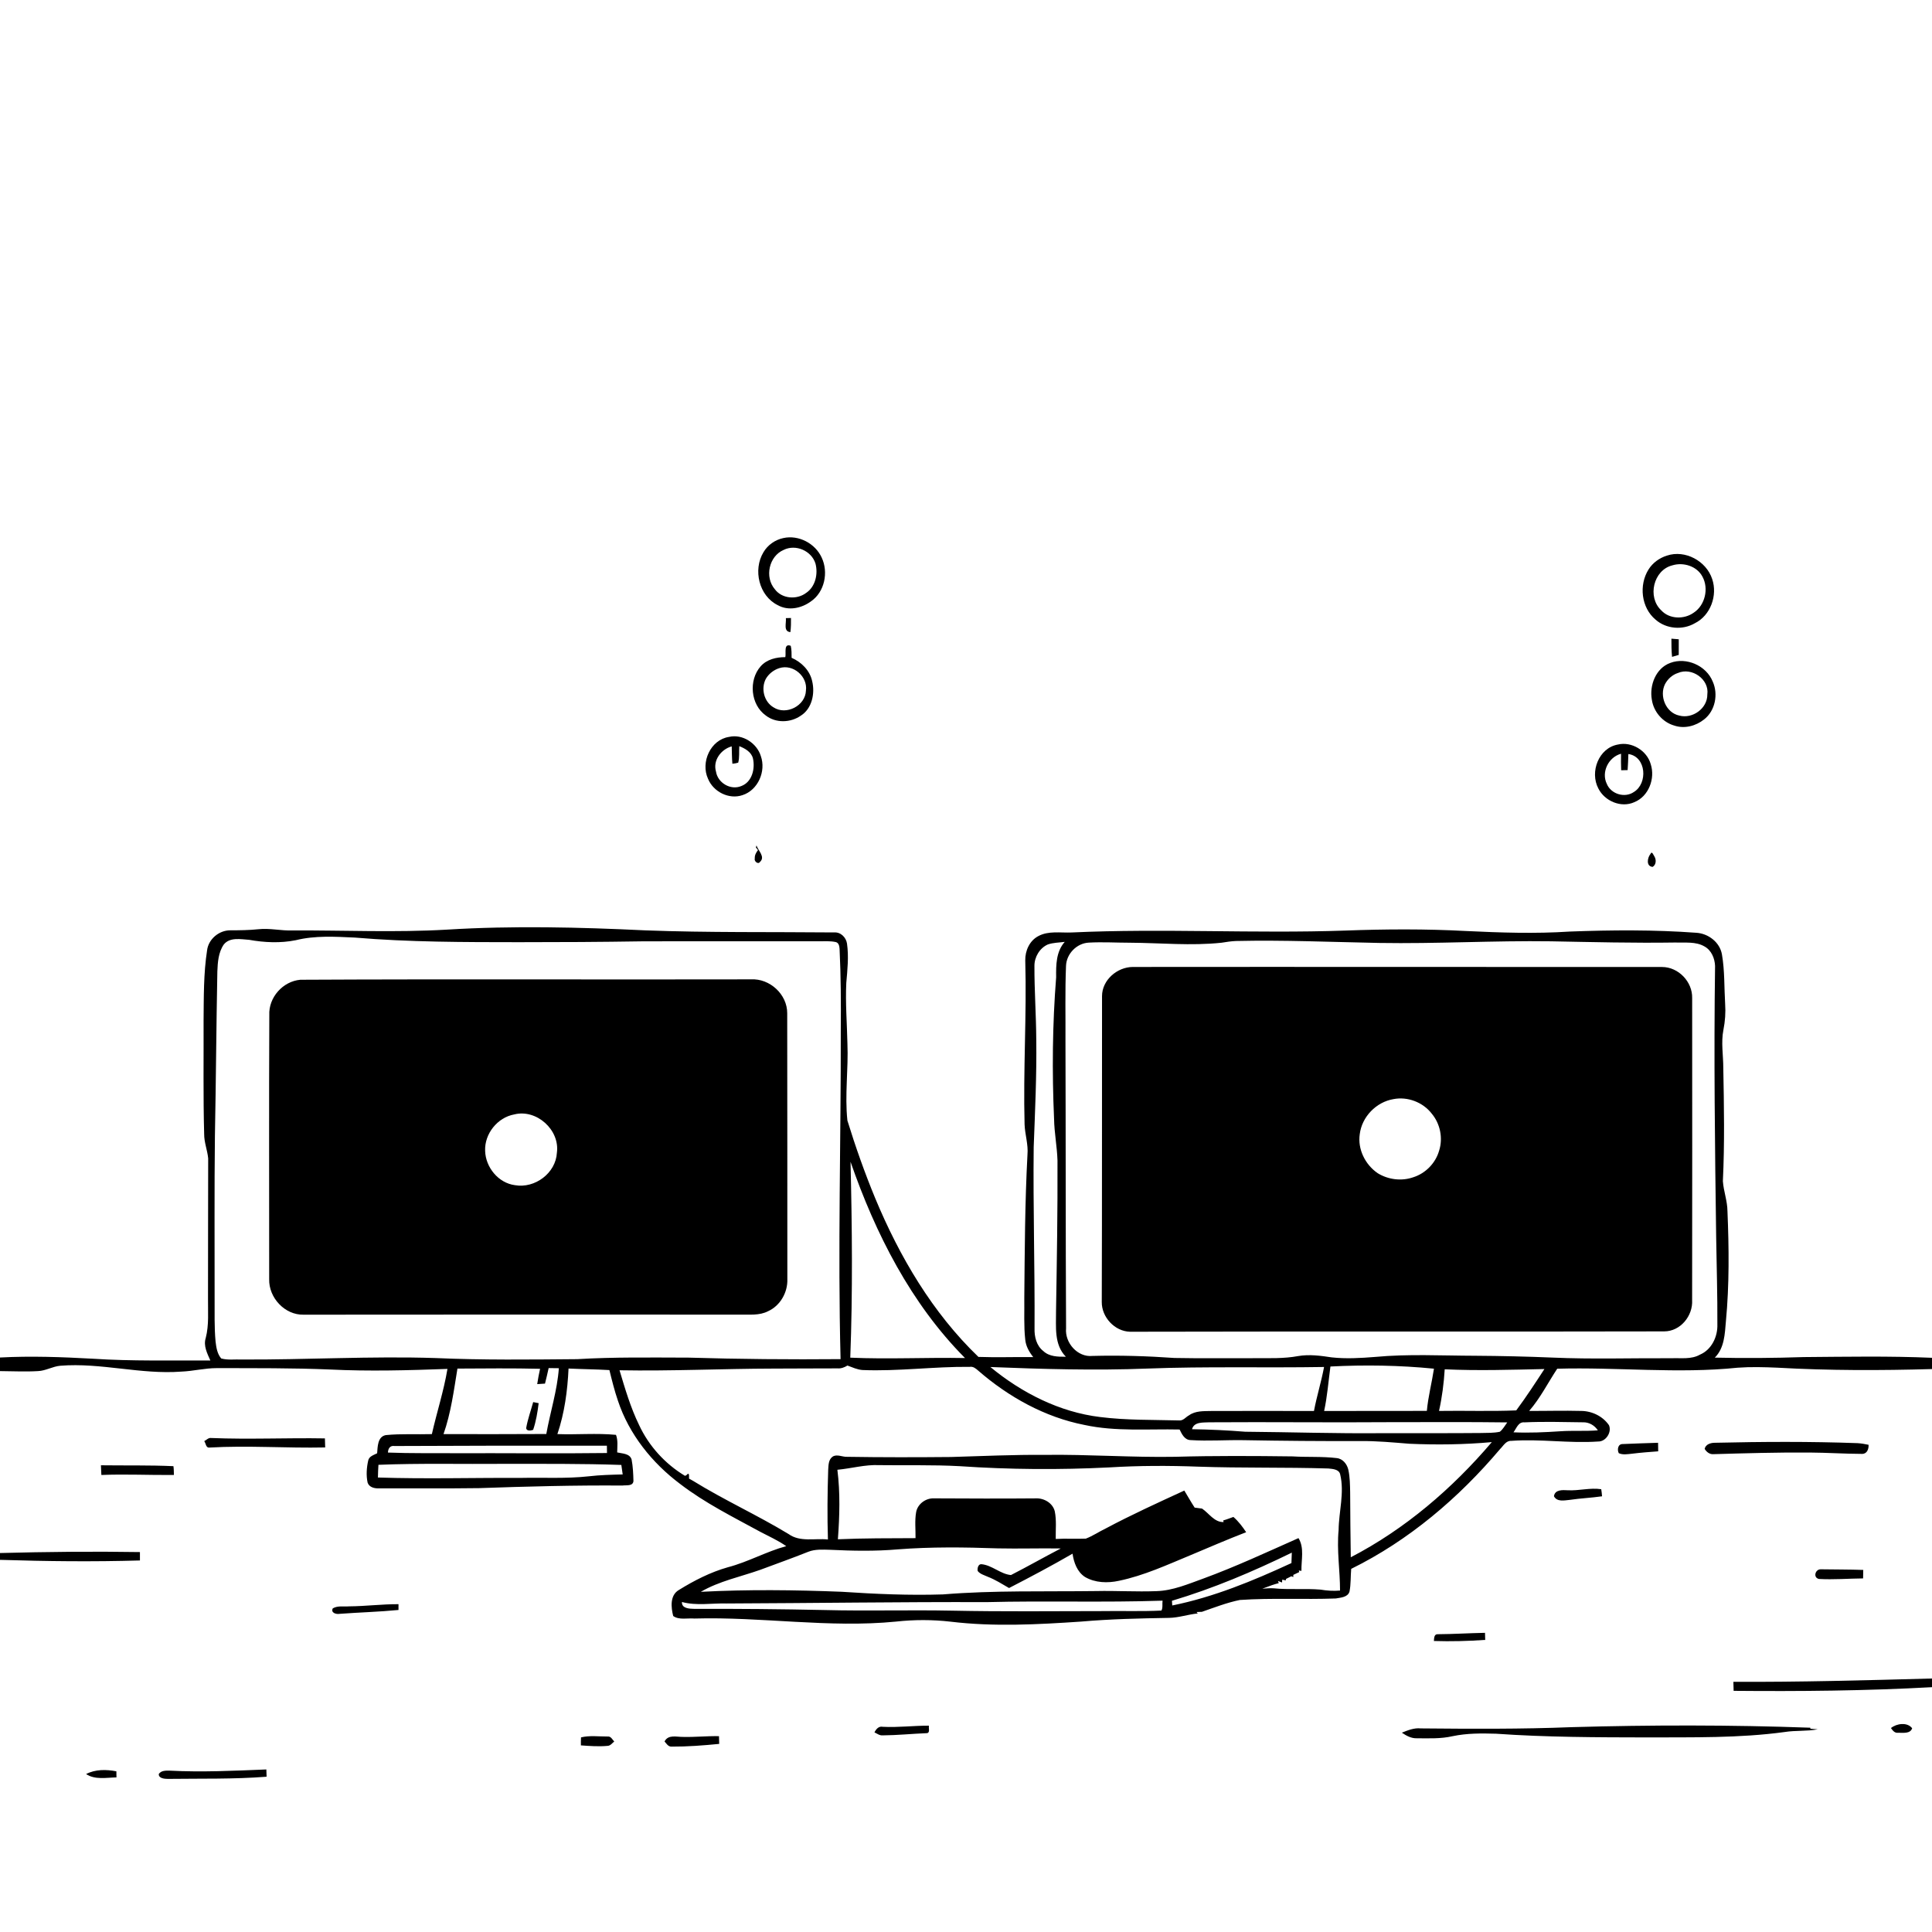
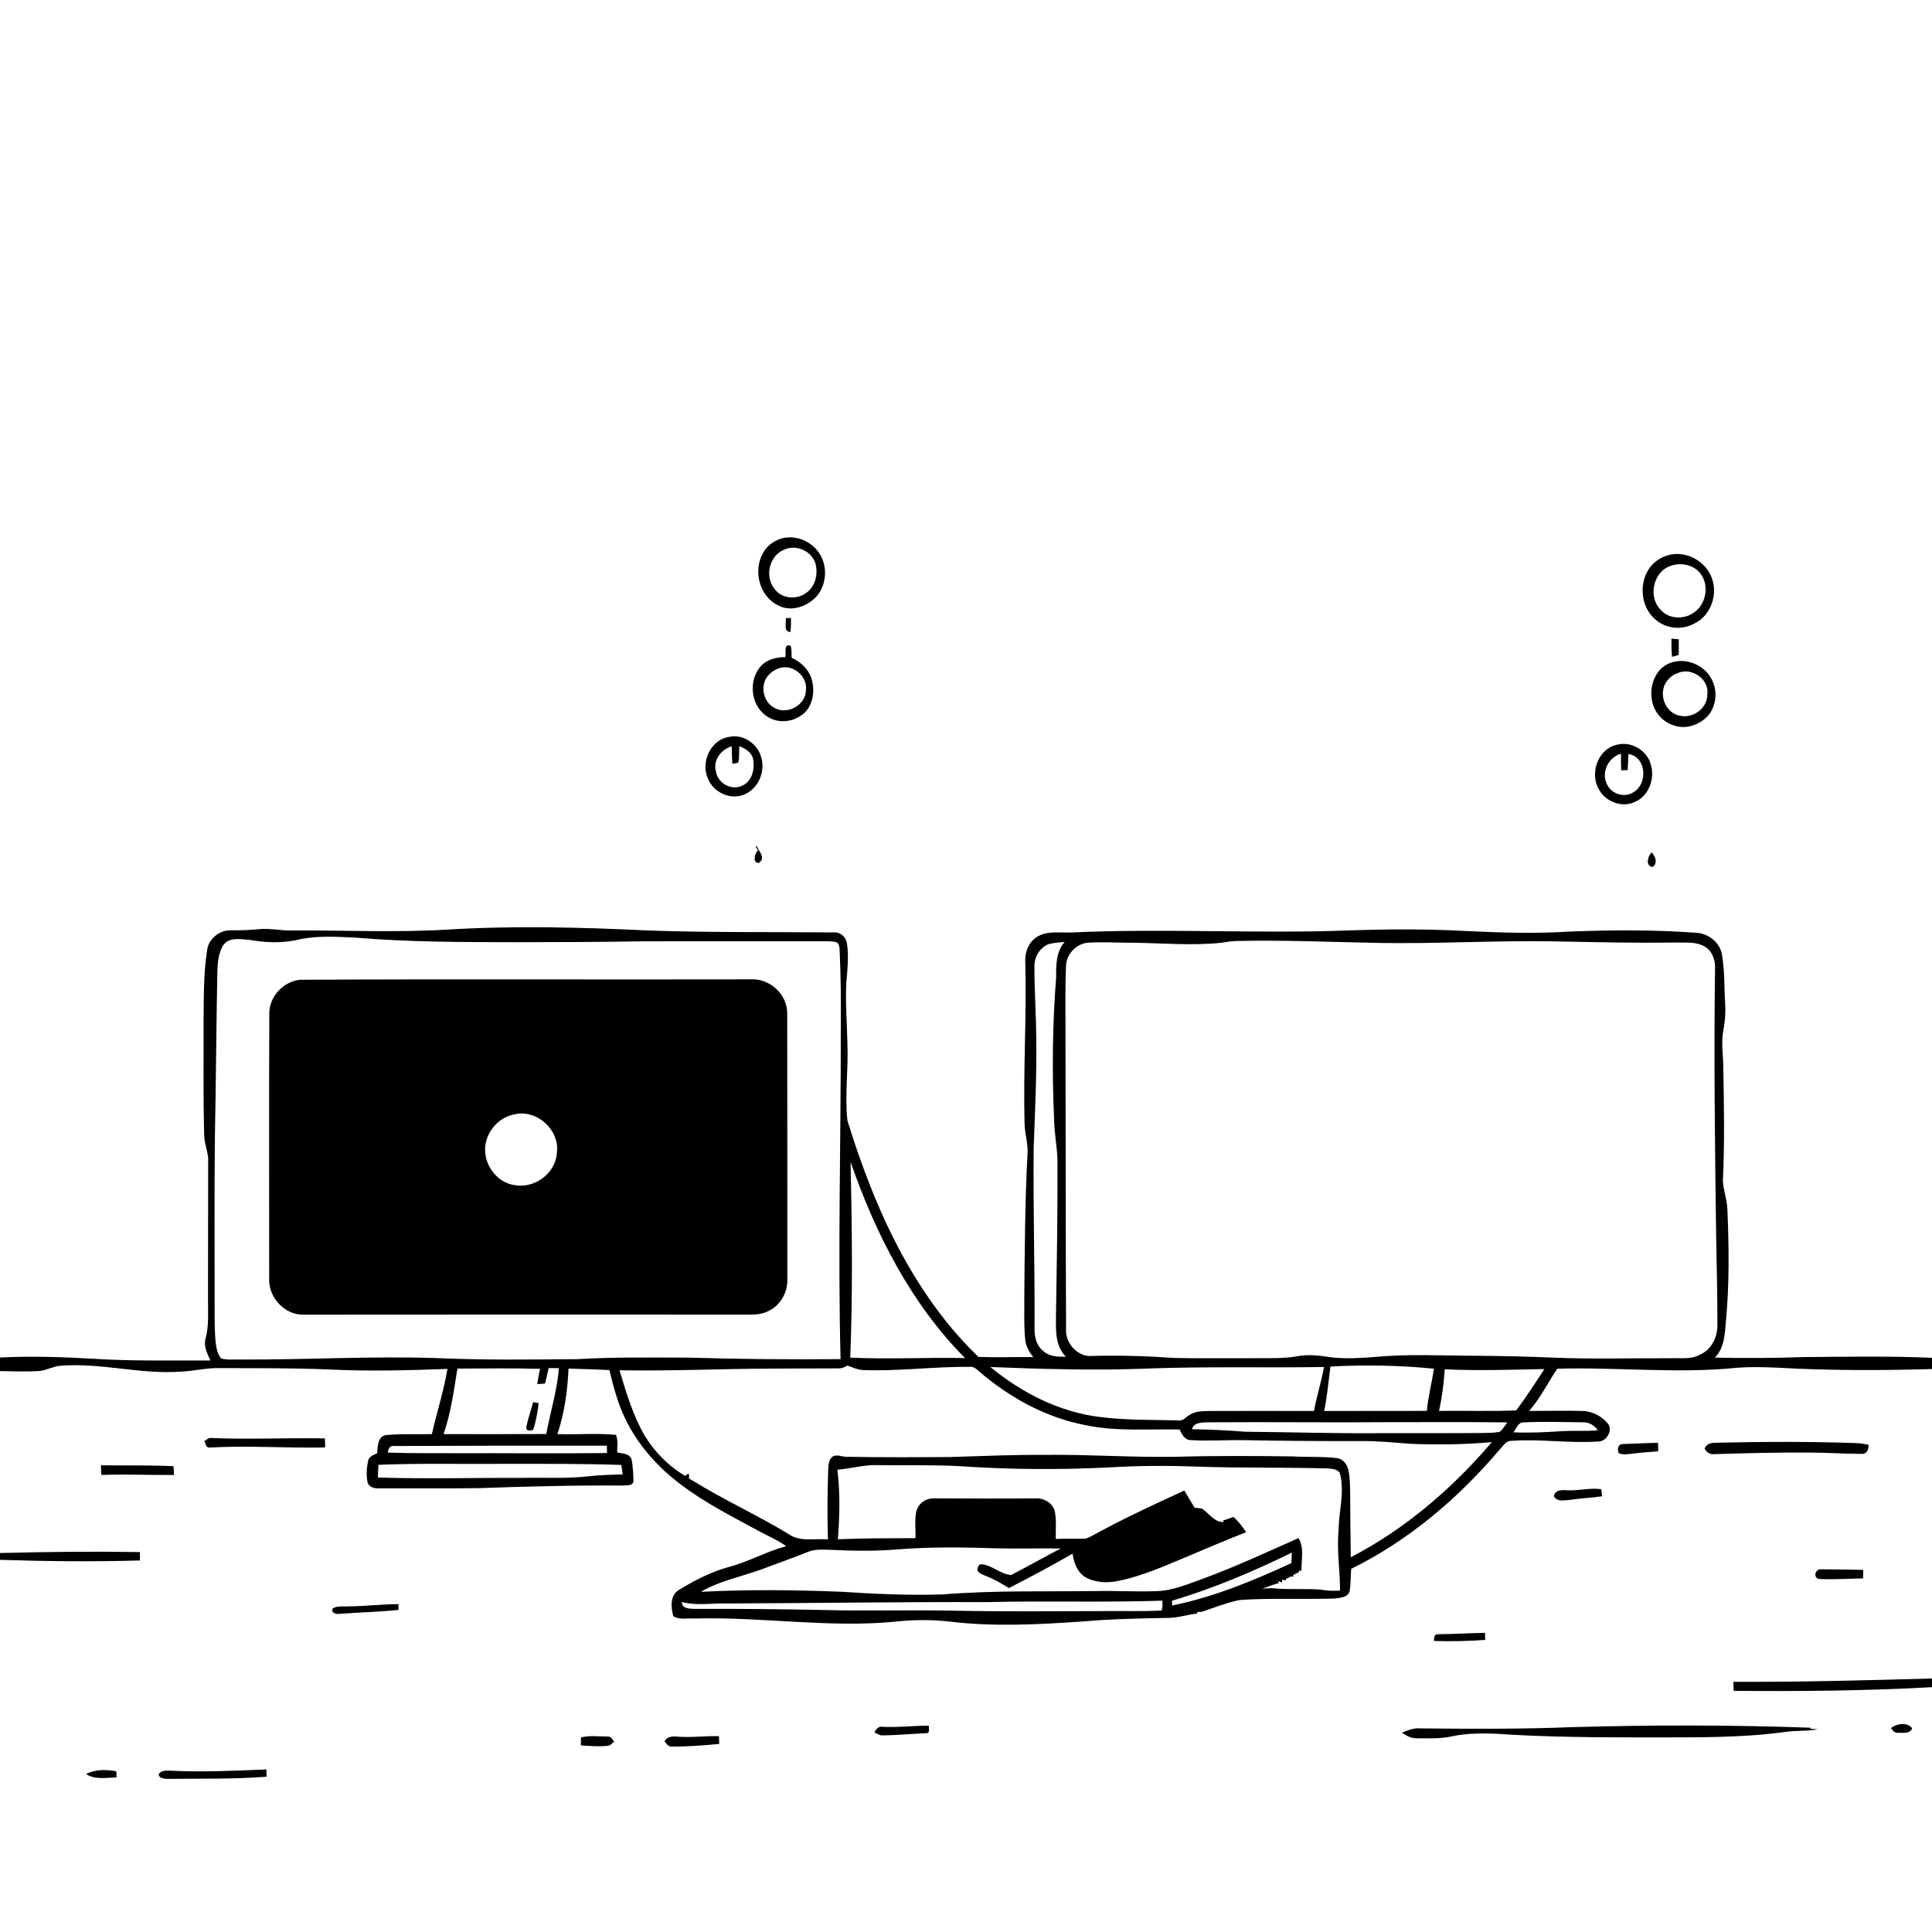
<svg xmlns="http://www.w3.org/2000/svg" viewBox="0 0 1024 1024" version="1.1">
  <g id="Parent-Group">
    <g id="Group-rgba(0,0,0,0)" fill="rgba(0,0,0,0)">
      <path fill="rgba(0,0,0,0)" opacity="1.00" d=" M 0.00 0.00 L 1024.00 0.00 L 1024.00 719.66 C 1001.35 718.68 978.67 719.10 956.01 719.28 C 940.31 719.80 924.59 719.94 908.88 719.57 C 913.99 714.52 914.19 706.99 914.77 700.29 C 916.60 680.90 916.40 661.38 915.59 641.94 C 915.55 636.52 913.54 631.39 913.16 626.03 C 914.12 606.05 913.76 586.03 913.38 566.03 C 913.39 559.30 912.12 552.52 913.45 545.84 C 914.35 541.31 914.68 536.67 914.36 532.06 C 913.83 523.34 914.17 514.52 912.67 505.89 C 911.58 499.44 905.47 494.79 899.12 494.39 C 876.80 492.75 854.38 492.91 832.03 493.74 C 813.68 494.95 795.27 494.33 776.91 493.45 C 755.64 492.31 734.31 492.43 713.03 493.22 C 664.70 494.89 616.32 491.98 568.00 494.23 C 562.09 494.49 555.67 493.22 550.25 496.20 C 545.66 498.65 543.32 503.94 543.41 508.99 C 544.23 538.00 542.27 567.01 543.05 596.02 C 543.26 601.38 545.07 606.60 544.58 612.01 C 543.23 637.31 543.13 662.65 542.90 687.98 C 543.01 695.34 542.59 702.72 543.40 710.05 C 543.73 713.53 545.51 716.60 547.64 719.30 C 537.95 719.16 528.27 719.55 518.59 719.19 C 494.22 695.78 476.80 666.12 463.89 635.12 C 458.32 621.63 453.43 607.84 449.14 593.90 C 447.68 580.32 449.72 566.66 449.15 553.05 C 448.93 542.35 448.04 531.64 448.55 520.93 C 449.16 514.03 449.91 507.03 448.93 500.12 C 448.45 496.83 445.57 493.94 442.11 494.21 C 408.75 493.89 375.38 494.36 342.04 493.11 C 307.04 491.44 271.95 490.58 236.95 492.72 C 209.67 494.31 182.34 493.04 155.04 493.15 C 149.00 493.39 143.02 491.85 136.99 492.51 C 131.97 493.03 126.94 493.08 121.91 493.09 C 116.04 493.13 110.48 497.78 109.76 503.68 C 107.86 516.00 108.03 528.52 107.90 540.96 C 107.98 560.99 107.66 581.03 108.21 601.05 C 108.18 605.46 109.92 609.61 110.34 613.96 C 110.33 638.64 110.23 663.33 110.25 688.02 C 110.17 695.06 110.83 702.23 109.05 709.14 C 107.70 713.31 109.86 717.36 111.49 721.09 C 90.75 720.97 69.98 721.51 49.26 720.15 C 32.86 719.25 16.42 718.63 0.00 719.51 L 0.00 0.00 M 415.17 285.19 C 410.83 286.11 406.91 288.84 404.66 292.68 C 399.00 302.01 402.25 315.85 412.27 320.77 C 417.88 323.91 424.84 322.40 429.81 318.75 C 437.07 313.79 439.19 303.32 435.52 295.55 C 432.12 288.04 423.29 283.37 415.17 285.19 M 883.48 294.49 C 879.53 295.73 875.96 298.30 873.76 301.83 C 868.57 310.06 869.86 322.08 877.48 328.42 C 883.13 333.40 891.82 334.11 898.30 330.33 C 906.64 326.21 910.45 315.54 907.49 306.89 C 904.36 297.32 893.13 291.25 883.48 294.49 M 416.53 327.62 C 416.84 330.21 415.07 334.73 418.92 335.03 C 419.25 332.55 419.27 330.04 419.24 327.55 C 418.33 327.57 417.43 327.59 416.53 327.62 M 885.88 338.51 C 885.87 341.73 885.90 344.95 886.22 348.15 C 887.39 347.81 888.58 347.47 889.77 347.12 C 889.81 344.35 889.79 341.59 889.78 338.83 C 888.47 338.71 887.17 338.60 885.88 338.51 M 416.23 348.30 C 411.48 348.29 406.40 349.46 403.15 353.18 C 396.67 360.52 397.79 373.48 405.89 379.23 C 411.22 383.37 419.02 383.11 424.46 379.31 C 430.42 375.55 432.03 367.51 430.47 361.04 C 429.26 355.36 424.77 350.91 419.57 348.65 C 419.55 346.52 419.61 344.37 419.11 342.29 C 415.22 340.80 416.76 346.14 416.23 348.30 M 885.33 351.34 C 877.62 354.10 874.12 363.26 875.52 370.90 C 876.46 377.24 881.21 382.80 887.41 384.57 C 892.81 386.40 898.88 384.79 903.24 381.28 C 909.11 376.72 910.79 367.95 907.80 361.29 C 904.42 352.82 893.87 348.15 885.33 351.34 M 386.44 390.57 C 376.59 392.03 371.24 404.05 375.26 412.75 C 378.06 419.67 386.38 423.90 393.56 421.43 C 401.80 418.77 406.10 408.75 403.26 400.75 C 401.18 393.90 393.53 388.91 386.44 390.57 M 857.51 394.62 C 847.33 396.44 842.52 409.14 847.15 417.89 C 850.50 424.61 859.24 428.35 866.25 425.16 C 873.87 422.07 877.38 412.63 874.92 405.03 C 872.93 397.83 864.79 392.89 857.51 394.62 M 400.64 449.19 C 400.92 449.54 401.48 450.23 401.76 450.57 C 400.76 451.82 399.93 453.31 400.05 454.97 C 399.55 456.43 401.81 458.38 402.80 456.84 C 405.78 454.14 401.81 450.86 400.96 448.10 C 400.88 448.37 400.72 448.92 400.64 449.19 M 874.76 452.65 C 873.14 454.63 872.34 459.17 875.93 459.47 C 877.80 458.35 877.93 455.80 876.94 454.05 C 876.37 453.28 875.59 450.73 874.76 452.65 Z" />
      <path fill="rgba(0,0,0,0)" opacity="1.00" d=" M 415.38 291.45 C 421.77 288.28 430.16 291.94 432.23 298.74 C 433.66 304.21 432.21 310.94 427.29 314.24 C 422.36 317.98 414.48 317.44 410.69 312.31 C 405.16 305.90 407.53 294.80 415.38 291.45 Z" />
      <path fill="rgba(0,0,0,0)" opacity="1.00" d=" M 886.45 299.63 C 892.23 297.87 899.40 300.06 902.31 305.59 C 905.79 311.85 903.76 320.80 897.69 324.74 C 892.65 328.37 884.82 328.23 880.51 323.50 C 872.98 316.51 876.31 302.10 886.45 299.63 Z" />
      <path fill="rgba(0,0,0,0)" opacity="1.00" d=" M 413.07 354.12 C 420.36 351.79 428.19 358.54 427.16 366.05 C 426.89 374.07 416.68 379.29 410.00 374.92 C 404.95 371.98 403.24 365.01 405.86 359.89 C 407.41 357.15 410.08 355.06 413.07 354.12 Z" />
      <path fill="rgba(0,0,0,0)" opacity="1.00" d=" M 889.36 356.69 C 896.67 353.51 906.06 360.01 904.92 368.07 C 905.02 375.47 897.05 381.18 890.03 379.26 C 882.92 377.76 879.36 368.87 882.50 362.58 C 883.96 359.86 886.39 357.63 889.36 356.69 Z" />
      <path fill="rgba(0,0,0,0)" opacity="1.00" d=" M 379.49 408.95 C 377.73 403.02 382.19 397.14 387.82 395.59 C 387.93 398.66 387.90 401.74 388.18 404.80 C 389.23 404.72 390.26 404.53 391.27 404.22 C 392.03 401.39 391.62 398.38 391.84 395.48 C 394.88 396.69 398.20 398.53 399.07 401.95 C 400.31 407.36 398.66 414.45 392.96 416.60 C 387.29 419.04 380.41 414.97 379.49 408.95 Z" />
      <path fill="rgba(0,0,0,0)" opacity="1.00" d=" M 851.65 415.49 C 848.58 409.24 852.56 401.26 859.19 399.50 C 859.15 402.41 859.12 405.33 859.25 408.25 C 860.38 408.23 861.52 408.20 862.67 408.17 C 862.91 405.33 862.95 402.49 863.07 399.65 C 872.60 401.01 873.48 415.22 865.99 419.77 C 861.17 423.12 853.87 420.89 851.65 415.49 Z" />
-       <path fill="rgba(0,0,0,0)" opacity="1.00" d=" M 156.81 498.32 C 167.01 495.79 177.62 496.46 188.02 496.93 C 216.95 499.37 246.01 499.36 275.03 499.38 C 296.70 499.39 318.37 499.27 340.04 498.93 C 371.36 498.81 402.68 498.95 434.00 498.89 C 436.99 498.93 440.03 498.66 442.97 499.31 C 444.58 499.69 444.92 501.52 444.99 502.93 C 445.69 517.25 445.76 531.60 445.63 545.94 C 445.74 604.09 444.02 662.24 445.52 720.37 C 418.66 720.60 391.81 720.38 364.96 719.57 C 345.29 719.54 325.60 719.20 305.95 720.38 C 280.96 720.60 255.95 720.91 230.97 719.80 C 196.65 718.68 162.35 720.75 128.03 720.57 C 124.44 720.41 120.74 720.99 117.24 720.01 C 115.14 717.55 114.63 714.20 114.26 711.10 C 113.54 703.43 113.81 695.71 113.75 688.03 C 113.78 659.36 113.58 630.69 113.91 602.03 C 114.47 572.99 114.64 543.95 115.20 514.92 C 115.38 510.03 115.75 504.75 118.61 500.61 C 121.82 496.61 127.56 497.83 132.02 498.12 C 140.19 499.58 148.63 499.97 156.81 498.32 M 159.19 519.29 C 149.91 520.12 142.29 528.67 142.74 538.03 C 142.52 584.67 142.70 631.32 142.67 677.97 C 142.40 687.82 150.94 697.06 160.94 696.81 C 237.95 696.70 314.96 696.77 391.97 696.78 C 397.03 696.66 402.42 697.40 407.09 694.97 C 413.55 692.07 417.56 684.96 417.31 677.97 C 417.27 630.99 417.34 584.02 417.24 537.04 C 417.28 527.01 407.97 518.52 398.05 519.08 C 318.43 519.26 238.80 518.88 159.19 519.29 Z" />
      <path fill="rgba(0,0,0,0)" opacity="1.00" d=" M 555.36 500.59 C 558.24 499.58 561.34 499.62 564.34 499.21 C 559.73 504.39 559.70 511.45 559.78 517.98 C 557.81 542.95 557.57 568.05 558.68 593.08 C 558.81 600.43 560.26 607.69 560.49 615.04 C 560.61 641.69 560.15 668.33 559.72 694.98 C 559.79 703.20 558.58 712.68 564.94 719.10 C 560.80 719.13 556.17 719.11 552.96 716.07 C 549.33 713.24 548.19 708.46 548.33 704.06 C 548.52 672.04 547.52 640.03 547.88 608.02 C 548.59 589.01 549.50 570.01 549.24 550.98 C 549.18 537.97 548.22 524.97 548.27 511.96 C 548.23 507.27 551.03 502.51 555.36 500.59 Z" />
      <path fill="rgba(0,0,0,0)" opacity="1.00" d=" M 647.46 499.66 C 649.97 499.26 652.48 498.86 655.03 498.75 C 680.36 498.17 705.67 499.30 730.98 499.78 C 761.34 500.29 791.67 498.49 822.02 498.91 C 844.02 499.32 866.01 499.89 888.01 499.55 C 893.16 499.76 898.78 498.92 903.43 501.65 C 907.10 503.66 908.86 507.95 909.02 511.97 C 908.34 559.98 908.94 608.01 909.61 656.02 C 909.84 671.33 910.33 686.64 910.24 701.96 C 910.47 708.42 907.19 715.39 901.01 717.99 C 896.43 720.61 891.01 719.69 885.98 719.89 C 864.97 719.77 843.94 720.48 822.93 719.55 C 809.28 718.98 795.63 718.67 781.96 718.58 C 764.23 718.54 746.45 717.55 728.75 719.21 C 721.14 719.81 713.46 720.27 705.84 719.44 C 699.96 718.55 693.94 717.73 688.02 718.75 C 680.46 720.16 672.74 719.82 665.09 719.87 C 650.89 719.83 636.68 720.03 622.48 719.75 C 608.01 718.74 593.50 718.29 579.00 718.67 C 571.11 719.48 564.31 711.69 565.04 704.01 C 564.78 653.34 564.89 602.67 564.72 551.99 C 564.81 538.64 564.46 525.28 565.01 511.95 C 565.23 505.56 570.67 499.94 577.06 499.61 C 584.36 499.19 591.68 499.66 598.99 499.66 C 615.13 499.76 631.36 501.38 647.46 499.66 M 600.36 512.51 C 592.11 512.58 584.11 519.43 584.10 527.95 C 584.02 581.97 584.15 636.01 583.96 690.03 C 583.86 698.12 590.79 705.64 598.94 705.85 C 693.30 705.62 787.68 705.88 882.04 705.66 C 890.67 705.67 897.34 697.43 896.86 689.08 C 896.88 635.72 896.98 582.35 896.88 528.99 C 897.09 520.33 889.58 512.52 880.90 512.53 C 787.39 512.56 693.87 512.41 600.36 512.51 Z" />
      <path fill="rgba(0,0,0,0)" opacity="1.00" d=" M 738.51 582.57 C 745.97 581.08 754.16 584.18 758.81 590.20 C 763.34 595.56 764.90 603.23 762.75 609.92 C 760.88 616.47 755.61 621.88 749.12 623.95 C 742.89 626.15 735.78 625.26 730.19 621.81 C 723.61 617.30 719.50 609.11 720.70 601.10 C 721.83 591.93 729.41 584.11 738.51 582.57 Z" />
      <path fill="rgba(0,0,0,0)" opacity="1.00" d=" M 272.56 590.67 C 284.38 587.68 296.80 598.89 295.17 610.94 C 294.60 621.79 283.49 630.02 272.94 628.17 C 264.12 627.02 257.37 618.69 257.13 609.97 C 256.76 600.93 263.65 592.29 272.56 590.67 Z" />
      <path fill="rgba(0,0,0,0)" opacity="1.00" d=" M 450.80 615.77 C 464.01 653.86 482.82 690.94 511.48 719.79 C 491.21 719.41 470.92 720.49 450.66 719.59 C 451.98 685.00 451.63 650.36 450.80 615.77 Z" />
      <path fill="rgba(0,0,0,0)" opacity="1.00" d=" M 20.11 726.71 C 24.26 726.56 27.90 724.20 32.02 723.87 C 53.47 722.15 74.61 728.61 96.06 726.98 C 102.42 726.74 108.64 725.10 115.01 725.13 C 135.01 725.18 155.02 725.03 175.01 725.87 C 195.72 726.88 216.46 726.31 237.16 725.55 C 235.21 737.26 231.51 748.55 228.90 760.11 C 220.76 760.35 212.56 759.82 204.45 760.64 C 200.10 761.49 200.17 766.81 199.89 770.27 C 198.10 771.21 195.60 771.83 195.15 774.15 C 194.30 777.94 194.02 782.00 194.84 785.82 C 195.69 788.37 198.61 788.98 200.98 788.86 C 218.64 788.78 236.29 788.99 253.95 788.74 C 279.26 787.85 304.59 787.18 329.92 787.37 C 331.92 787.06 335.45 787.85 335.74 785.01 C 335.65 781.17 335.48 777.28 334.75 773.51 C 333.71 770.32 329.79 770.45 327.12 769.81 C 327.16 766.71 327.62 763.47 326.49 760.50 C 316.20 759.51 305.78 760.48 295.43 760.10 C 299.21 748.92 300.80 737.10 301.34 725.35 C 308.55 725.70 315.78 725.75 323.00 726.17 C 324.34 731.62 325.69 737.08 327.51 742.39 C 333.39 760.16 345.61 775.39 360.49 786.53 C 373.64 796.64 388.56 804.03 403.07 811.95 C 407.68 814.35 412.44 816.51 416.73 819.49 C 406.11 822.37 396.45 827.90 385.80 830.67 C 376.55 833.29 367.90 837.72 359.76 842.76 C 355.01 845.57 355.65 851.94 356.81 856.51 C 359.89 858.76 364.37 857.54 368.02 857.86 C 403.70 856.83 439.32 862.99 474.96 859.47 C 484.55 858.42 494.25 858.41 503.84 859.52 C 526.81 862.28 550.02 861.02 573.04 859.47 C 588.51 858.12 604.05 857.77 619.58 857.51 C 624.76 857.43 629.70 855.66 634.83 855.17 L 634.19 854.40 C 634.91 854.38 636.33 854.32 637.04 854.30 C 643.68 852.01 650.26 849.42 657.15 848.02 C 674.07 846.87 691.07 847.86 708.00 847.22 C 710.60 846.75 714.38 846.62 715.27 843.53 C 716.04 839.58 715.81 835.52 716.16 831.53 C 746.74 816.47 773.17 793.94 795.09 768.01 C 796.83 766.32 798.18 763.55 800.97 763.69 C 816.32 762.55 831.68 765.09 847.03 764.03 C 851.15 764.16 854.40 759.07 852.79 755.39 C 849.51 750.60 843.70 747.83 837.94 747.82 C 828.79 747.58 819.64 747.86 810.49 747.82 C 816.39 741.03 820.42 732.92 825.36 725.45 C 857.23 724.54 889.19 728.20 921.00 724.91 C 927.99 724.40 935.02 724.60 942.03 724.90 C 969.32 726.45 996.68 726.41 1024.00 725.63 L 1024.00 889.64 C 988.92 890.59 953.83 891.57 918.73 891.40 C 918.76 892.99 918.80 894.58 918.86 896.18 C 953.92 896.49 988.99 896.18 1024.00 894.24 L 1024.00 1024.00 L 0.00 1024.00 L 0.00 826.75 C 24.71 827.54 49.45 827.80 74.17 827.08 C 74.17 825.59 74.17 824.11 74.17 822.63 C 49.45 822.23 24.72 822.49 0.00 823.14 L 0.00 726.71 C 6.70 726.75 13.41 727.11 20.11 726.71 M 108.24 763.83 C 109.10 764.85 109.08 767.43 110.89 767.24 C 131.35 766.05 151.86 767.62 172.35 767.18 C 172.32 765.57 172.27 763.97 172.21 762.38 C 152.11 762.03 131.98 763.00 111.88 762.17 C 110.44 761.97 109.43 763.26 108.24 763.83 M 903.50 767.93 C 904.43 769.53 906.11 770.88 908.08 770.74 C 925.06 770.25 942.04 769.76 959.03 769.87 C 968.35 769.93 977.66 770.56 986.98 770.59 C 989.60 770.60 990.51 767.96 990.38 765.77 C 988.42 765.36 986.45 765.01 984.47 764.90 C 959.30 763.98 934.10 764.12 908.92 764.70 C 906.73 764.69 904.03 765.48 903.50 767.93 M 857.99 770.22 C 860.20 771.23 862.66 770.71 864.98 770.50 C 869.60 769.91 874.24 769.58 878.88 769.23 C 878.84 767.71 878.82 766.20 878.81 764.70 C 872.56 764.93 866.31 765.07 860.08 765.38 C 857.52 765.29 857.03 768.39 857.99 770.22 M 53.49 776.63 C 53.54 778.33 53.62 780.05 53.73 781.77 C 66.54 781.23 79.36 781.90 92.18 781.76 C 92.13 780.20 92.15 778.63 91.92 777.10 C 79.13 776.52 66.29 776.80 53.49 776.63 M 830.96 789.87 C 828.23 789.73 824.17 789.42 823.62 793.03 C 825.28 796.18 829.17 795.22 832.04 794.96 C 837.71 794.11 843.44 793.89 849.12 793.07 C 849.03 791.80 848.89 790.55 848.68 789.31 C 842.81 788.41 836.88 790.20 830.96 789.87 M 964.09 836.88 C 971.86 837.32 979.68 836.66 987.48 836.59 C 987.50 835.09 987.53 833.59 987.56 832.10 C 980.06 831.83 972.55 831.88 965.05 831.76 C 962.09 831.69 960.84 836.19 964.09 836.88 M 176.38 852.47 C 175.21 854.83 178.14 855.69 179.99 855.37 C 190.39 854.59 200.85 854.33 211.21 853.32 C 211.21 852.55 211.21 851.02 211.21 850.25 C 202.48 850.20 193.78 851.34 185.05 851.40 C 182.16 851.64 179.00 850.92 176.38 852.47 M 760.00 869.76 C 769.06 870.05 778.15 869.81 787.19 869.18 C 787.16 868.24 787.11 866.37 787.08 865.43 C 778.72 865.58 770.37 866.12 762.01 866.17 C 760.02 866.08 760.13 868.38 760.00 869.76 M 1002.24 915.91 C 1003.16 917.16 1004.16 918.62 1005.98 918.40 C 1008.51 918.34 1012.46 919.09 1013.48 916.02 C 1010.95 912.64 1005.21 913.46 1002.24 915.91 M 463.48 918.19 C 464.88 918.86 466.24 919.95 467.91 919.78 C 475.61 919.72 483.28 918.93 490.97 918.62 C 493.19 918.71 492.08 915.87 492.35 914.64 C 484.19 914.61 476.04 915.67 467.87 915.24 C 465.73 914.78 464.34 916.50 463.48 918.19 M 832.97 915.43 C 806.34 916.50 779.68 916.33 753.03 916.09 C 749.50 915.72 746.21 917.07 743.01 918.36 C 745.40 919.98 748.05 921.46 751.05 921.32 C 757.34 921.35 763.71 921.64 769.89 920.22 C 777.48 918.62 785.25 918.67 792.97 918.91 C 819.60 920.78 846.32 920.82 873.01 920.87 C 897.31 920.76 921.72 921.30 945.87 918.01 C 951.68 917.07 957.65 917.70 963.43 916.58 C 962.47 916.50 960.53 916.34 959.57 916.26 L 959.48 915.72 C 917.33 914.20 875.13 914.23 832.97 915.43 M 307.95 920.85 C 307.88 922.25 307.86 923.66 307.89 925.09 C 312.56 925.42 317.27 925.78 321.94 925.35 C 323.52 925.35 324.45 923.89 325.56 923.03 C 324.53 922.00 323.80 920.16 322.04 920.39 C 317.36 920.42 312.53 919.73 307.95 920.85 M 352.22 923.01 C 353.22 924.11 354.14 925.81 355.89 925.74 C 364.34 925.78 372.79 925.13 381.19 924.30 C 381.16 922.92 381.12 921.55 381.08 920.20 C 374.70 920.08 368.34 920.77 361.96 920.60 C 358.53 920.65 354.21 919.20 352.22 923.01 M 45.63 940.29 C 50.40 943.46 56.37 942.14 61.73 942.06 C 61.72 941.25 61.69 939.64 61.68 938.83 C 56.35 937.82 50.56 937.71 45.63 940.29 M 89.93 938.48 C 87.93 938.44 85.41 938.37 84.16 940.25 C 84.00 942.59 87.21 942.84 88.95 942.85 C 106.40 942.62 123.88 943.05 141.30 941.70 C 141.27 940.40 141.22 939.12 141.17 937.85 C 124.10 938.54 107.00 939.37 89.93 938.48 Z" />
      <path fill="rgba(0,0,0,0)" opacity="1.00" d=" M 443.95 725.27 C 445.83 725.42 447.59 724.72 449.17 723.77 C 451.75 724.71 454.29 725.90 457.07 726.14 C 476.08 726.91 495.02 724.26 514.02 724.46 C 515.83 724.16 517.21 725.35 518.48 726.46 C 534.54 740.42 553.82 751.16 574.84 755.26 C 591.40 758.85 608.42 757.30 625.22 757.67 C 626.41 760.12 627.87 763.24 631.08 763.28 C 640.37 763.88 649.70 763.16 659.01 763.32 C 679.65 763.69 700.30 763.86 720.96 763.79 C 729.67 763.69 738.35 764.53 747.03 765.22 C 761.58 765.86 776.19 765.67 790.70 764.35 C 769.74 788.97 744.73 810.45 715.94 825.39 C 715.75 813.94 715.67 802.48 715.61 791.03 C 715.53 787.02 715.51 782.98 714.66 779.05 C 713.99 776.05 711.73 773.15 708.50 772.82 C 700.74 771.88 692.88 772.41 685.09 771.92 C 664.39 771.66 643.67 771.54 622.98 772.13 C 599.98 772.54 577.00 770.81 554.00 771.11 C 537.34 770.98 520.70 771.74 504.05 772.24 C 485.71 772.41 467.35 772.44 449.01 772.14 C 446.47 772.28 443.63 770.57 441.32 772.04 C 439.07 773.61 439.12 776.60 438.96 779.04 C 438.56 791.34 438.43 803.66 438.82 815.96 C 431.89 815.21 424.06 817.47 417.99 813.09 C 401.48 803.06 383.82 795.08 367.40 784.92 C 366.66 784.50 365.93 784.10 365.21 783.70 C 365.14 782.32 365.51 779.87 363.80 781.90 L 363.05 782.22 C 352.52 775.89 343.89 766.41 338.71 755.25 C 334.20 746.00 331.31 736.09 328.36 726.27 C 355.58 726.77 382.78 725.44 410.00 725.38 C 421.32 725.29 432.64 725.34 443.95 725.27 Z" />
      <path fill="rgba(0,0,0,0)" opacity="1.00" d=" M 705.15 724.28 C 723.44 723.34 741.80 723.62 760.03 725.43 C 758.89 732.91 756.95 740.26 756.26 747.80 C 738.11 747.79 719.97 747.85 701.82 747.85 C 703.50 740.08 704.09 732.14 705.15 724.28 Z" />
      <path fill="rgba(0,0,0,0)" opacity="1.00" d=" M 242.45 725.38 C 257.05 725.30 271.66 725.14 286.25 725.49 C 285.68 728.18 285.12 730.87 284.73 733.61 C 286.11 733.54 287.48 733.45 288.86 733.34 C 289.58 730.61 290.17 727.85 290.80 725.11 C 292.60 725.12 294.40 725.14 296.21 725.18 C 295.34 737.05 291.64 748.40 289.55 760.05 C 271.39 760.11 253.23 760.18 235.07 760.11 C 239.01 748.89 240.54 737.06 242.45 725.38 M 282.60 743.14 C 281.34 747.75 279.68 752.27 278.87 756.99 C 279.19 758.66 281.41 758.25 282.58 757.85 C 284.13 753.28 284.91 748.49 285.50 743.71 C 284.53 743.51 283.56 743.32 282.60 743.14 Z" />
      <path fill="rgba(0,0,0,0)" opacity="1.00" d=" M 524.93 724.55 C 552.61 725.65 580.33 726.46 608.04 725.37 C 639.27 724.17 670.53 725.06 701.78 724.53 C 700.32 732.38 697.90 740.01 696.43 747.86 C 678.28 747.81 660.12 747.80 641.97 747.86 C 637.99 747.95 633.61 747.70 630.22 750.14 C 628.50 751.03 627.18 753.04 625.07 752.86 C 611.09 752.49 597.04 752.81 583.13 751.06 C 561.58 748.47 541.53 738.25 524.93 724.55 Z" />
      <path fill="rgba(0,0,0,0)" opacity="1.00" d=" M 765.73 725.76 C 783.34 726.56 800.95 726.01 818.57 725.62 C 813.74 733.03 808.91 740.44 803.64 747.54 C 790.02 748.12 776.35 747.60 762.71 747.82 C 764.33 740.56 765.27 733.17 765.73 725.76 Z" />
      <path fill="rgba(0,0,0,0)" opacity="1.00" d=" M 631.79 757.52 C 632.88 753.47 637.71 754.04 641.00 753.85 C 672.99 753.62 704.98 754.03 736.97 753.78 C 757.61 753.80 778.24 753.62 798.88 753.90 C 797.62 755.58 796.61 757.54 794.95 758.86 C 791.66 759.57 788.28 759.43 784.96 759.52 C 767.30 759.70 749.65 759.55 732.00 759.62 C 707.99 759.84 683.99 759.05 659.99 758.85 C 650.60 758.09 641.20 757.65 631.79 757.52 Z" />
      <path fill="rgba(0,0,0,0)" opacity="1.00" d=" M 802.17 759.16 C 803.76 757.08 804.74 753.52 807.99 753.88 C 818.30 753.41 828.63 753.72 838.96 753.85 C 842.17 753.72 845.15 755.46 846.90 758.11 C 840.28 758.65 833.63 758.14 827.00 758.60 C 818.74 759.15 810.45 759.53 802.17 759.16 Z" />
      <path fill="rgba(0,0,0,0)" opacity="1.00" d=" M 205.62 769.89 C 205.69 767.77 206.74 766.05 209.08 766.42 C 246.60 766.25 284.13 766.17 321.66 766.26 C 321.68 767.54 321.70 768.83 321.72 770.13 C 295.14 770.47 268.56 770.14 241.97 770.23 C 229.86 770.16 217.73 770.35 205.62 769.89 Z" />
      <path fill="rgba(0,0,0,0)" opacity="1.00" d=" M 200.58 776.38 C 222.71 775.48 244.88 776.07 267.03 775.87 C 287.80 775.89 308.57 775.72 329.32 776.45 C 329.58 778.12 329.82 779.79 330.04 781.48 C 324.04 781.64 318.03 781.77 312.07 782.47 C 300.10 783.79 288.05 783.06 276.04 783.32 C 250.80 783.20 225.54 783.95 200.31 783.11 C 200.35 780.86 200.43 778.62 200.58 776.38 Z" />
      <path fill="rgba(0,0,0,0)" opacity="1.00" d=" M 443.83 779.01 C 451.27 778.32 458.56 776.19 466.08 776.55 C 480.26 776.75 494.44 776.33 508.61 777.10 C 535.05 778.91 561.61 779.08 588.08 777.75 C 603.73 776.79 619.42 776.77 635.09 777.36 C 658.07 778.15 681.08 777.63 704.06 778.33 C 706.32 778.57 709.70 778.70 710.32 781.44 C 712.67 791.22 709.60 801.15 709.49 811.01 C 708.46 821.70 710.25 832.35 710.25 843.02 C 706.79 843.33 703.32 843.10 699.91 842.53 C 691.64 841.84 683.31 842.68 675.06 841.84 C 673.03 841.70 671.03 841.91 669.03 842.05 C 670.72 841.41 672.43 840.78 674.14 840.17 C 675.34 839.76 676.55 839.41 677.78 839.09 L 677.36 837.95 C 677.90 838.15 678.98 838.55 679.52 838.75 L 679.60 837.25 C 680.06 837.35 680.99 837.54 681.45 837.64 L 681.66 836.84 C 682.56 836.35 683.48 835.89 684.42 835.46 L 685.49 835.85 L 685.47 834.72 C 686.51 834.22 687.55 833.73 688.61 833.25 L 688.40 832.39 L 689.79 832.60 C 689.65 826.84 691.44 820.41 688.22 815.23 C 671.55 822.63 654.99 830.36 637.86 836.64 C 629.76 839.56 621.64 843.08 612.91 843.34 C 602.28 843.74 591.65 843.06 581.02 843.29 C 553.94 843.65 526.80 842.86 499.78 845.07 C 481.87 845.65 463.97 844.86 446.10 843.67 C 421.23 842.69 396.30 842.39 371.44 843.70 C 381.22 838.00 392.44 835.76 403.00 832.02 C 411.46 828.84 419.99 825.85 428.38 822.48 C 432.04 821.03 436.06 821.33 439.92 821.42 C 451.87 822.01 463.89 822.23 475.83 821.20 C 493.48 819.82 511.22 820.05 528.90 820.67 C 540.02 820.91 551.14 820.54 562.25 820.72 C 553.39 825.31 544.70 830.28 535.83 834.81 C 530.25 834.30 525.80 829.55 520.13 829.05 C 518.45 828.98 517.90 831.33 518.20 832.66 C 519.50 834.32 521.66 834.85 523.51 835.70 C 527.50 837.24 531.13 839.55 534.82 841.69 C 546.16 835.84 557.43 829.87 568.47 823.48 C 569.14 828.15 570.92 833.13 575.06 835.82 C 580.45 838.98 587.10 839.16 593.08 837.85 C 606.32 835.10 618.66 829.38 631.09 824.24 C 640.86 820.12 650.60 815.93 660.49 812.10 C 658.54 809.16 656.40 806.33 653.73 804.01 C 651.93 804.63 650.16 805.37 648.32 805.86 L 648.54 806.72 C 643.66 806.92 640.79 802.06 637.11 799.58 C 635.79 799.39 634.49 799.23 633.19 799.07 C 631.26 796.11 629.54 793.04 627.71 790.03 C 613.71 796.48 599.67 802.86 586.06 810.12 C 582.50 811.82 579.21 814.09 575.52 815.50 C 570.21 815.73 564.88 815.37 559.56 815.68 C 559.47 810.79 560.04 805.82 559.05 801.00 C 557.95 796.61 553.34 793.97 548.99 794.17 C 530.98 794.33 512.97 794.25 494.96 794.16 C 490.64 794.00 486.36 797.14 485.57 801.46 C 484.76 806.01 485.33 810.66 485.25 815.25 C 471.53 815.31 457.81 815.25 444.10 815.85 C 445.01 803.60 445.37 791.22 443.83 779.01 Z" />
      <path fill="rgba(0,0,0,0)" opacity="1.00" d=" M 621.15 848.45 C 643.05 841.91 664.17 832.96 684.69 822.93 C 684.65 824.76 684.59 826.61 684.49 828.46 C 664.19 837.85 643.32 846.49 621.32 850.93 C 621.28 850.31 621.19 849.07 621.15 848.45 Z" />
      <path fill="rgba(0,0,0,0)" opacity="1.00" d=" M 367.97 852.73 C 365.43 852.69 361.25 852.56 361.44 849.09 C 369.13 851.17 377.17 849.68 385.03 849.88 C 431.02 849.70 477.01 849.01 523.00 849.16 C 554.05 848.37 585.14 849.43 616.19 848.38 C 615.92 850.07 616.44 852.07 615.59 853.63 C 605.04 854.16 594.47 853.74 583.91 853.92 C 557.59 853.95 531.26 854.23 504.94 853.69 C 482.30 853.23 459.65 853.93 437.01 853.35 C 414.00 852.86 390.99 852.66 367.97 852.73 Z" />
    </g>
    <g id="Group-000000" fill="#000000">
      <path fill="#000000" opacity="1.00" d=" M 415.17 285.19 C 423.29 283.37 432.12 288.04 435.52 295.55 C 439.19 303.32 437.07 313.79 429.81 318.75 C 424.84 322.40 417.88 323.91 412.27 320.77 C 402.25 315.85 399.00 302.01 404.66 292.68 C 406.91 288.84 410.83 286.11 415.17 285.19 M 415.38 291.45 C 407.53 294.80 405.16 305.90 410.69 312.31 C 414.48 317.44 422.36 317.98 427.29 314.24 C 432.21 310.94 433.66 304.21 432.23 298.74 C 430.16 291.94 421.77 288.28 415.38 291.45 Z" />
      <path fill="#000000" opacity="1.00" d=" M 883.48 294.49 C 893.13 291.25 904.36 297.32 907.49 306.89 C 910.45 315.54 906.64 326.21 898.30 330.33 C 891.82 334.11 883.13 333.40 877.48 328.42 C 869.86 322.08 868.57 310.06 873.76 301.83 C 875.96 298.30 879.53 295.73 883.48 294.49 M 886.45 299.63 C 876.31 302.10 872.98 316.51 880.51 323.50 C 884.82 328.23 892.65 328.37 897.69 324.74 C 903.76 320.80 905.79 311.85 902.31 305.59 C 899.40 300.06 892.23 297.87 886.45 299.63 Z" />
      <path fill="#000000" opacity="1.00" d=" M 416.53 327.62 C 417.43 327.59 418.33 327.57 419.24 327.55 C 419.27 330.04 419.25 332.55 418.92 335.03 C 415.07 334.73 416.84 330.21 416.53 327.62 Z" />
      <path fill="#000000" opacity="1.00" d=" M 885.88 338.51 C 887.17 338.60 888.47 338.71 889.78 338.83 C 889.79 341.59 889.81 344.35 889.77 347.12 C 888.58 347.47 887.39 347.81 886.22 348.15 C 885.90 344.95 885.87 341.73 885.88 338.51 Z" />
      <path fill="#000000" opacity="1.00" d=" M 416.23 348.30 C 416.76 346.14 415.22 340.80 419.11 342.29 C 419.61 344.37 419.55 346.52 419.57 348.65 C 424.77 350.91 429.26 355.36 430.47 361.04 C 432.03 367.51 430.42 375.55 424.46 379.31 C 419.02 383.11 411.22 383.37 405.89 379.23 C 397.79 373.48 396.67 360.52 403.15 353.18 C 406.40 349.46 411.48 348.29 416.23 348.30 M 413.07 354.12 C 410.08 355.06 407.41 357.15 405.86 359.89 C 403.24 365.01 404.95 371.98 410.00 374.92 C 416.68 379.29 426.89 374.07 427.16 366.05 C 428.19 358.54 420.36 351.79 413.07 354.12 Z" />
      <path fill="#000000" opacity="1.00" d=" M 885.33 351.34 C 893.87 348.15 904.42 352.82 907.80 361.29 C 910.79 367.95 909.11 376.72 903.24 381.28 C 898.88 384.79 892.81 386.40 887.41 384.57 C 881.21 382.80 876.46 377.24 875.52 370.90 C 874.12 363.26 877.62 354.10 885.33 351.34 M 889.36 356.69 C 886.39 357.63 883.96 359.86 882.50 362.58 C 879.36 368.87 882.92 377.76 890.03 379.26 C 897.05 381.18 905.02 375.47 904.92 368.07 C 906.06 360.01 896.67 353.51 889.36 356.69 Z" />
      <path fill="#000000" opacity="1.00" d=" M 386.44 390.57 C 393.53 388.91 401.18 393.90 403.26 400.75 C 406.10 408.75 401.80 418.77 393.56 421.43 C 386.38 423.90 378.06 419.67 375.26 412.75 C 371.24 404.05 376.59 392.03 386.44 390.57 M 379.49 408.95 C 380.41 414.97 387.29 419.04 392.96 416.60 C 398.66 414.45 400.31 407.36 399.07 401.95 C 398.20 398.53 394.88 396.69 391.84 395.48 C 391.62 398.38 392.03 401.39 391.27 404.22 C 390.26 404.53 389.23 404.72 388.18 404.80 C 387.90 401.74 387.93 398.66 387.82 395.59 C 382.19 397.14 377.73 403.02 379.49 408.95 Z" />
      <path fill="#000000" opacity="1.00" d=" M 857.51 394.62 C 864.79 392.89 872.93 397.83 874.92 405.03 C 877.38 412.63 873.87 422.07 866.25 425.16 C 859.24 428.35 850.50 424.61 847.15 417.89 C 842.52 409.14 847.33 396.44 857.51 394.62 M 851.65 415.49 C 853.87 420.89 861.17 423.12 865.99 419.77 C 873.48 415.22 872.60 401.01 863.07 399.65 C 862.95 402.49 862.91 405.33 862.67 408.17 C 861.52 408.20 860.38 408.23 859.25 408.25 C 859.12 405.33 859.15 402.41 859.19 399.50 C 852.56 401.26 848.58 409.24 851.65 415.49 Z" />
      <path fill="#000000" opacity="1.00" d=" M 400.64 449.19 C 400.72 448.92 400.88 448.37 400.96 448.10 C 401.81 450.86 405.78 454.14 402.80 456.84 C 401.81 458.38 399.55 456.43 400.05 454.97 C 399.93 453.31 400.76 451.82 401.76 450.57 C 401.48 450.23 400.92 449.54 400.64 449.19 Z" />
      <path fill="#000000" opacity="1.00" d=" M 874.76 452.65 C 875.59 450.73 876.37 453.28 876.94 454.05 C 877.93 455.80 877.80 458.35 875.93 459.47 C 872.34 459.17 873.14 454.63 874.76 452.65 Z" />
      <path fill="#000000" opacity="1.00" d=" M 236.95 492.72 C 271.95 490.58 307.04 491.44 342.04 493.11 C 375.38 494.36 408.75 493.89 442.11 494.21 C 445.57 493.94 448.45 496.83 448.93 500.12 C 449.91 507.03 449.16 514.03 448.55 520.93 C 448.04 531.64 448.93 542.35 449.15 553.05 C 449.72 566.66 447.68 580.32 449.14 593.90 C 453.43 607.84 458.32 621.63 463.89 635.12 C 476.80 666.12 494.22 695.78 518.59 719.19 C 528.27 719.55 537.95 719.16 547.64 719.30 C 545.51 716.60 543.73 713.53 543.40 710.05 C 542.59 702.72 543.01 695.34 542.90 687.98 C 543.13 662.65 543.23 637.31 544.58 612.01 C 545.07 606.60 543.26 601.38 543.05 596.02 C 542.27 567.01 544.23 538.00 543.41 508.99 C 543.32 503.94 545.66 498.65 550.25 496.20 C 555.67 493.22 562.09 494.49 568.00 494.23 C 616.32 491.98 664.70 494.89 713.03 493.22 C 734.31 492.43 755.64 492.31 776.91 493.45 C 795.27 494.33 813.68 494.95 832.03 493.74 C 854.38 492.91 876.80 492.75 899.12 494.39 C 905.47 494.79 911.58 499.44 912.67 505.89 C 914.17 514.52 913.83 523.34 914.36 532.06 C 914.68 536.67 914.35 541.31 913.45 545.84 C 912.12 552.52 913.39 559.30 913.38 566.03 C 913.76 586.03 914.12 606.05 913.16 626.03 C 913.54 631.39 915.55 636.52 915.59 641.94 C 916.40 661.38 916.60 680.90 914.77 700.29 C 914.19 706.99 913.99 714.52 908.88 719.57 C 924.59 719.94 940.31 719.80 956.01 719.28 C 978.67 719.10 1001.35 718.68 1024.00 719.66 L 1024.00 725.63 C 996.68 726.41 969.32 726.45 942.03 724.90 C 935.02 724.60 927.99 724.40 921.00 724.91 C 889.19 728.20 857.23 724.54 825.36 725.45 C 820.42 732.92 816.39 741.03 810.49 747.82 C 819.64 747.86 828.79 747.58 837.94 747.82 C 843.70 747.83 849.51 750.60 852.79 755.39 C 854.40 759.07 851.15 764.16 847.03 764.03 C 831.68 765.09 816.32 762.55 800.97 763.69 C 798.18 763.55 796.83 766.32 795.09 768.01 C 773.17 793.94 746.74 816.47 716.16 831.53 C 715.81 835.52 716.04 839.58 715.27 843.53 C 714.38 846.62 710.60 846.75 708.00 847.22 C 691.07 847.86 674.07 846.87 657.15 848.02 C 650.26 849.42 643.68 852.01 637.04 854.30 C 636.33 854.32 634.91 854.38 634.19 854.40 L 634.83 855.17 C 629.70 855.66 624.76 857.43 619.58 857.51 C 604.05 857.77 588.51 858.12 573.04 859.47 C 550.02 861.02 526.81 862.28 503.84 859.52 C 494.25 858.41 484.55 858.42 474.96 859.47 C 439.32 862.99 403.70 856.83 368.02 857.86 C 364.37 857.54 359.89 858.76 356.81 856.51 C 355.65 851.94 355.01 845.57 359.76 842.76 C 367.90 837.72 376.55 833.29 385.80 830.67 C 396.45 827.90 406.11 822.37 416.73 819.49 C 412.44 816.51 407.68 814.35 403.07 811.95 C 388.56 804.03 373.64 796.64 360.49 786.53 C 345.61 775.39 333.39 760.16 327.51 742.39 C 325.69 737.08 324.34 731.62 323.00 726.17 C 315.78 725.75 308.55 725.70 301.34 725.35 C 300.80 737.10 299.21 748.92 295.43 760.10 C 305.78 760.48 316.20 759.51 326.49 760.50 C 327.62 763.47 327.16 766.71 327.12 769.81 C 329.79 770.45 333.71 770.32 334.75 773.51 C 335.48 777.28 335.65 781.17 335.74 785.01 C 335.45 787.85 331.92 787.06 329.92 787.37 C 304.59 787.18 279.26 787.85 253.95 788.74 C 236.29 788.99 218.64 788.78 200.98 788.86 C 198.61 788.98 195.69 788.37 194.84 785.82 C 194.02 782.00 194.30 777.94 195.15 774.15 C 195.60 771.83 198.10 771.21 199.89 770.27 C 200.17 766.81 200.10 761.49 204.45 760.64 C 212.56 759.82 220.76 760.35 228.90 760.11 C 231.51 748.55 235.21 737.26 237.16 725.55 C 216.46 726.31 195.72 726.88 175.01 725.87 C 155.02 725.03 135.01 725.18 115.01 725.13 C 108.64 725.10 102.42 726.74 96.06 726.98 C 74.61 728.61 53.47 722.15 32.02 723.87 C 27.90 724.20 24.26 726.56 20.11 726.71 C 13.41 727.11 6.70 726.75 0.00 726.71 L 0.00 719.51 C 16.42 718.63 32.86 719.25 49.26 720.15 C 69.98 721.51 90.75 720.97 111.49 721.09 C 109.86 717.36 107.70 713.31 109.05 709.14 C 110.83 702.23 110.17 695.06 110.25 688.02 C 110.23 663.33 110.33 638.64 110.34 613.96 C 109.92 609.61 108.18 605.46 108.21 601.05 C 107.66 581.03 107.98 560.99 107.90 540.96 C 108.03 528.52 107.86 516.00 109.76 503.68 C 110.48 497.78 116.04 493.13 121.91 493.09 C 126.94 493.08 131.97 493.03 136.99 492.51 C 143.02 491.85 149.00 493.39 155.04 493.15 C 182.34 493.04 209.67 494.31 236.95 492.72 M 156.81 498.32 C 148.63 499.97 140.19 499.58 132.02 498.12 C 127.56 497.83 121.82 496.61 118.61 500.61 C 115.75 504.75 115.38 510.03 115.20 514.92 C 114.64 543.95 114.47 572.99 113.91 602.03 C 113.58 630.69 113.78 659.36 113.75 688.03 C 113.81 695.71 113.54 703.43 114.26 711.10 C 114.63 714.20 115.14 717.55 117.24 720.01 C 120.74 720.99 124.44 720.41 128.03 720.57 C 162.35 720.75 196.65 718.68 230.97 719.80 C 255.95 720.91 280.96 720.60 305.95 720.38 C 325.60 719.20 345.29 719.54 364.96 719.57 C 391.81 720.38 418.66 720.60 445.52 720.37 C 444.02 662.24 445.74 604.09 445.63 545.94 C 445.76 531.60 445.69 517.25 444.99 502.93 C 444.92 501.52 444.58 499.69 442.97 499.31 C 440.03 498.66 436.99 498.93 434.00 498.89 C 402.68 498.95 371.36 498.81 340.04 498.93 C 318.37 499.27 296.70 499.39 275.03 499.38 C 246.01 499.36 216.95 499.37 188.02 496.93 C 177.62 496.46 167.01 495.79 156.81 498.32 M 555.36 500.59 C 551.03 502.51 548.23 507.27 548.27 511.96 C 548.22 524.97 549.18 537.97 549.24 550.98 C 549.50 570.01 548.59 589.01 547.88 608.02 C 547.52 640.03 548.52 672.04 548.33 704.06 C 548.19 708.46 549.33 713.24 552.96 716.07 C 556.17 719.11 560.80 719.13 564.94 719.10 C 558.58 712.68 559.79 703.20 559.72 694.98 C 560.15 668.33 560.61 641.69 560.49 615.04 C 560.26 607.69 558.81 600.43 558.68 593.08 C 557.57 568.05 557.81 542.95 559.78 517.98 C 559.70 511.45 559.73 504.39 564.34 499.21 C 561.34 499.62 558.24 499.58 555.36 500.59 M 647.46 499.66 C 631.36 501.38 615.13 499.76 598.99 499.66 C 591.68 499.66 584.36 499.19 577.06 499.61 C 570.67 499.94 565.23 505.56 565.01 511.95 C 564.46 525.28 564.81 538.64 564.72 551.99 C 564.89 602.67 564.78 653.34 565.04 704.01 C 564.31 711.69 571.11 719.48 579.00 718.67 C 593.50 718.29 608.01 718.74 622.48 719.75 C 636.68 720.03 650.89 719.83 665.09 719.87 C 672.74 719.82 680.46 720.16 688.02 718.75 C 693.94 717.73 699.96 718.55 705.84 719.44 C 713.46 720.27 721.14 719.81 728.75 719.21 C 746.45 717.55 764.23 718.54 781.96 718.58 C 795.63 718.67 809.28 718.98 822.93 719.55 C 843.94 720.48 864.97 719.77 885.98 719.89 C 891.01 719.69 896.43 720.61 901.01 717.99 C 907.19 715.39 910.47 708.42 910.24 701.96 C 910.33 686.64 909.84 671.33 909.61 656.02 C 908.94 608.01 908.34 559.98 909.02 511.97 C 908.86 507.95 907.10 503.66 903.43 501.65 C 898.78 498.92 893.16 499.76 888.01 499.55 C 866.01 499.89 844.02 499.32 822.02 498.91 C 791.67 498.49 761.34 500.29 730.98 499.78 C 705.67 499.30 680.36 498.17 655.03 498.75 C 652.48 498.86 649.97 499.26 647.46 499.66 M 450.80 615.77 C 451.63 650.36 451.98 685.00 450.66 719.59 C 470.92 720.49 491.21 719.41 511.48 719.79 C 482.82 690.94 464.01 653.86 450.80 615.77 M 443.95 725.27 C 432.64 725.34 421.32 725.29 410.00 725.38 C 382.78 725.44 355.58 726.77 328.36 726.27 C 331.31 736.09 334.20 746.00 338.71 755.25 C 343.89 766.41 352.52 775.89 363.05 782.22 L 363.80 781.90 C 365.51 779.87 365.14 782.32 365.21 783.70 C 365.93 784.10 366.66 784.50 367.40 784.92 C 383.82 795.08 401.48 803.06 417.99 813.09 C 424.06 817.47 431.89 815.21 438.82 815.96 C 438.43 803.66 438.56 791.34 438.96 779.04 C 439.12 776.60 439.07 773.61 441.32 772.04 C 443.63 770.57 446.47 772.28 449.01 772.14 C 467.35 772.44 485.71 772.41 504.05 772.24 C 520.70 771.74 537.34 770.98 554.00 771.11 C 577.00 770.81 599.98 772.54 622.98 772.13 C 643.67 771.54 664.39 771.66 685.09 771.92 C 692.88 772.41 700.74 771.88 708.50 772.82 C 711.73 773.15 713.99 776.05 714.66 779.05 C 715.51 782.98 715.53 787.02 715.61 791.03 C 715.67 802.48 715.75 813.94 715.94 825.39 C 744.73 810.45 769.74 788.97 790.70 764.35 C 776.19 765.67 761.58 765.86 747.03 765.22 C 738.35 764.53 729.67 763.69 720.96 763.79 C 700.30 763.86 679.65 763.69 659.01 763.32 C 649.70 763.16 640.37 763.88 631.08 763.28 C 627.87 763.24 626.41 760.12 625.22 757.67 C 608.42 757.30 591.40 758.85 574.84 755.26 C 553.82 751.16 534.54 740.42 518.48 726.46 C 517.21 725.35 515.83 724.16 514.02 724.46 C 495.02 724.26 476.08 726.91 457.07 726.14 C 454.29 725.90 451.75 724.71 449.17 723.77 C 447.59 724.72 445.83 725.42 443.95 725.27 M 705.15 724.28 C 704.09 732.14 703.50 740.08 701.82 747.85 C 719.97 747.85 738.11 747.79 756.26 747.80 C 756.95 740.26 758.89 732.91 760.03 725.43 C 741.80 723.62 723.44 723.34 705.15 724.28 M 242.45 725.38 C 240.54 737.06 239.01 748.89 235.07 760.11 C 253.23 760.18 271.39 760.11 289.55 760.05 C 291.64 748.40 295.34 737.05 296.21 725.18 C 294.40 725.14 292.60 725.12 290.80 725.11 C 290.17 727.85 289.58 730.61 288.86 733.34 C 287.48 733.45 286.11 733.54 284.73 733.61 C 285.12 730.87 285.68 728.18 286.25 725.49 C 271.66 725.14 257.05 725.30 242.45 725.38 M 524.93 724.55 C 541.53 738.25 561.58 748.47 583.13 751.06 C 597.04 752.81 611.09 752.49 625.07 752.86 C 627.18 753.04 628.50 751.03 630.22 750.14 C 633.61 747.70 637.99 747.95 641.97 747.86 C 660.12 747.80 678.28 747.81 696.43 747.86 C 697.90 740.01 700.32 732.38 701.78 724.53 C 670.53 725.06 639.27 724.17 608.04 725.37 C 580.33 726.46 552.61 725.65 524.93 724.55 M 765.73 725.76 C 765.27 733.17 764.33 740.56 762.71 747.82 C 776.35 747.60 790.02 748.12 803.64 747.54 C 808.91 740.44 813.74 733.03 818.57 725.62 C 800.95 726.01 783.34 726.56 765.73 725.76 M 631.79 757.52 C 641.20 757.65 650.60 758.09 659.99 758.85 C 683.99 759.05 707.99 759.84 732.00 759.62 C 749.65 759.55 767.30 759.70 784.96 759.52 C 788.28 759.43 791.66 759.57 794.95 758.86 C 796.61 757.54 797.62 755.58 798.88 753.90 C 778.24 753.62 757.61 753.80 736.97 753.78 C 704.98 754.03 672.99 753.62 641.00 753.85 C 637.71 754.04 632.88 753.47 631.79 757.52 M 802.17 759.16 C 810.45 759.53 818.74 759.15 827.00 758.60 C 833.63 758.14 840.28 758.65 846.90 758.11 C 845.15 755.46 842.17 753.72 838.96 753.85 C 828.63 753.72 818.30 753.41 807.99 753.88 C 804.74 753.52 803.76 757.08 802.17 759.16 M 205.62 769.89 C 217.73 770.35 229.86 770.16 241.97 770.23 C 268.56 770.14 295.14 770.47 321.72 770.13 C 321.70 768.83 321.68 767.54 321.66 766.26 C 284.13 766.17 246.60 766.25 209.08 766.42 C 206.74 766.05 205.69 767.77 205.62 769.89 M 200.58 776.38 C 200.43 778.62 200.35 780.86 200.31 783.11 C 225.54 783.95 250.80 783.20 276.04 783.32 C 288.05 783.06 300.10 783.79 312.07 782.47 C 318.03 781.77 324.04 781.64 330.04 781.48 C 329.82 779.79 329.58 778.12 329.32 776.45 C 308.57 775.72 287.80 775.89 267.03 775.87 C 244.88 776.07 222.71 775.48 200.58 776.38 M 443.83 779.01 C 445.37 791.22 445.01 803.60 444.10 815.85 C 457.81 815.25 471.53 815.31 485.25 815.25 C 485.33 810.66 484.76 806.01 485.57 801.46 C 486.36 797.14 490.64 794.00 494.96 794.16 C 512.97 794.25 530.98 794.33 548.99 794.17 C 553.34 793.97 557.95 796.61 559.05 801.00 C 560.04 805.82 559.47 810.79 559.56 815.68 C 564.88 815.37 570.21 815.73 575.52 815.50 C 579.21 814.09 582.50 811.82 586.06 810.12 C 599.67 802.86 613.71 796.48 627.71 790.03 C 629.54 793.04 631.26 796.11 633.19 799.07 C 634.49 799.23 635.79 799.39 637.11 799.58 C 640.79 802.06 643.66 806.92 648.54 806.72 L 648.32 805.86 C 650.16 805.37 651.93 804.63 653.73 804.01 C 656.40 806.33 658.54 809.16 660.49 812.10 C 650.60 815.93 640.86 820.12 631.09 824.24 C 618.66 829.38 606.32 835.10 593.08 837.85 C 587.10 839.16 580.45 838.98 575.06 835.82 C 570.92 833.13 569.14 828.15 568.47 823.48 C 557.43 829.87 546.16 835.84 534.82 841.69 C 531.13 839.55 527.50 837.24 523.51 835.70 C 521.66 834.85 519.50 834.32 518.20 832.66 C 517.90 831.33 518.45 828.98 520.13 829.05 C 525.80 829.55 530.25 834.30 535.83 834.81 C 544.70 830.28 553.39 825.31 562.25 820.72 C 551.14 820.54 540.02 820.91 528.90 820.67 C 511.22 820.05 493.48 819.82 475.83 821.20 C 463.89 822.23 451.87 822.01 439.92 821.42 C 436.06 821.33 432.04 821.03 428.38 822.48 C 419.99 825.85 411.46 828.84 403.00 832.02 C 392.44 835.76 381.22 838.00 371.44 843.70 C 396.30 842.39 421.23 842.69 446.10 843.67 C 463.97 844.86 481.87 845.65 499.78 845.07 C 526.80 842.86 553.94 843.65 581.02 843.29 C 591.65 843.06 602.28 843.74 612.91 843.34 C 621.64 843.08 629.76 839.56 637.86 836.64 C 654.99 830.36 671.55 822.63 688.22 815.23 C 691.44 820.41 689.65 826.84 689.79 832.60 L 688.40 832.39 L 688.61 833.25 C 687.55 833.73 686.51 834.22 685.47 834.72 L 685.49 835.85 L 684.42 835.46 C 683.48 835.89 682.56 836.35 681.66 836.84 L 681.45 837.64 C 680.99 837.54 680.06 837.35 679.60 837.25 L 679.52 838.75 C 678.98 838.55 677.90 838.15 677.36 837.95 L 677.78 839.09 C 676.55 839.41 675.34 839.76 674.14 840.17 C 672.43 840.78 670.72 841.41 669.03 842.05 C 671.03 841.91 673.03 841.70 675.06 841.84 C 683.31 842.68 691.64 841.84 699.91 842.53 C 703.32 843.10 706.79 843.33 710.25 843.02 C 710.25 832.35 708.46 821.70 709.49 811.01 C 709.60 801.15 712.67 791.22 710.32 781.44 C 709.70 778.70 706.32 778.57 704.06 778.33 C 681.08 777.63 658.07 778.15 635.09 777.36 C 619.42 776.77 603.73 776.79 588.08 777.75 C 561.61 779.08 535.05 778.91 508.61 777.10 C 494.44 776.33 480.26 776.75 466.08 776.55 C 458.56 776.19 451.27 778.32 443.83 779.01 M 621.15 848.45 C 621.19 849.07 621.28 850.31 621.32 850.93 C 643.32 846.49 664.19 837.85 684.49 828.46 C 684.59 826.61 684.65 824.76 684.69 822.93 C 664.17 832.96 643.05 841.91 621.15 848.45 M 367.97 852.73 C 390.99 852.66 414.00 852.86 437.01 853.35 C 459.65 853.93 482.30 853.23 504.94 853.69 C 531.26 854.23 557.59 853.95 583.91 853.92 C 594.47 853.74 605.04 854.16 615.59 853.63 C 616.44 852.07 615.92 850.07 616.19 848.38 C 585.14 849.43 554.05 848.37 523.00 849.16 C 477.01 849.01 431.02 849.70 385.03 849.88 C 377.17 849.68 369.13 851.17 361.44 849.09 C 361.25 852.56 365.43 852.69 367.97 852.73 Z" />
-       <path fill="#000000" opacity="1.00" d=" M 600.36 512.51 C 693.87 512.41 787.39 512.56 880.90 512.53 C 889.58 512.52 897.09 520.33 896.88 528.99 C 896.98 582.35 896.88 635.72 896.86 689.08 C 897.34 697.43 890.67 705.67 882.04 705.66 C 787.68 705.88 693.30 705.62 598.94 705.85 C 590.79 705.64 583.86 698.12 583.96 690.03 C 584.15 636.01 584.02 581.97 584.10 527.95 C 584.11 519.43 592.11 512.58 600.36 512.51 M 738.51 582.57 C 729.41 584.11 721.83 591.93 720.70 601.10 C 719.50 609.11 723.61 617.30 730.19 621.81 C 735.78 625.26 742.89 626.15 749.12 623.95 C 755.61 621.88 760.88 616.47 762.75 609.92 C 764.90 603.23 763.34 595.56 758.81 590.20 C 754.16 584.18 745.97 581.08 738.51 582.57 Z" />
      <path fill="#000000" opacity="1.00" d=" M 159.19 519.29 C 238.80 518.88 318.43 519.26 398.05 519.08 C 407.97 518.52 417.28 527.01 417.24 537.04 C 417.34 584.02 417.27 630.99 417.31 677.97 C 417.56 684.96 413.55 692.07 407.09 694.97 C 402.42 697.40 397.03 696.66 391.97 696.78 C 314.96 696.77 237.95 696.70 160.94 696.81 C 150.94 697.06 142.40 687.82 142.67 677.97 C 142.70 631.32 142.52 584.67 142.74 538.03 C 142.29 528.67 149.91 520.12 159.19 519.29 M 272.56 590.67 C 263.65 592.29 256.76 600.93 257.13 609.97 C 257.37 618.69 264.12 627.02 272.94 628.17 C 283.49 630.02 294.60 621.79 295.17 610.94 C 296.80 598.89 284.38 587.68 272.56 590.67 Z" />
      <path fill="#000000" opacity="1.00" d=" M 282.60 743.14 C 283.56 743.32 284.53 743.51 285.50 743.71 C 284.91 748.49 284.13 753.28 282.58 757.85 C 281.41 758.25 279.19 758.66 278.87 756.99 C 279.68 752.27 281.34 747.75 282.60 743.14 Z" />
      <path fill="#000000" opacity="1.00" d=" M 108.24 763.83 C 109.43 763.26 110.44 761.97 111.88 762.17 C 131.98 763.00 152.11 762.03 172.21 762.38 C 172.27 763.97 172.32 765.57 172.35 767.18 C 151.86 767.62 131.35 766.05 110.89 767.24 C 109.08 767.43 109.10 764.85 108.24 763.83 Z" />
      <path fill="#000000" opacity="1.00" d=" M 903.50 767.93 C 904.03 765.48 906.73 764.69 908.92 764.70 C 934.10 764.12 959.30 763.98 984.47 764.90 C 986.45 765.01 988.42 765.36 990.38 765.77 C 990.51 767.96 989.60 770.60 986.98 770.59 C 977.66 770.56 968.35 769.93 959.03 769.87 C 942.04 769.76 925.06 770.25 908.08 770.74 C 906.11 770.88 904.43 769.53 903.50 767.93 Z" />
      <path fill="#000000" opacity="1.00" d=" M 857.99 770.22 C 857.03 768.39 857.52 765.29 860.08 765.38 C 866.31 765.07 872.56 764.93 878.81 764.70 C 878.82 766.20 878.84 767.71 878.88 769.23 C 874.24 769.58 869.60 769.91 864.98 770.50 C 862.66 770.71 860.20 771.23 857.99 770.22 Z" />
      <path fill="#000000" opacity="1.00" d=" M 53.49 776.63 C 66.29 776.80 79.13 776.52 91.92 777.10 C 92.15 778.63 92.13 780.20 92.18 781.76 C 79.36 781.90 66.54 781.23 53.73 781.77 C 53.62 780.05 53.54 778.33 53.49 776.63 Z" />
      <path fill="#000000" opacity="1.00" d=" M 830.96 789.87 C 836.88 790.20 842.81 788.41 848.68 789.31 C 848.89 790.55 849.03 791.80 849.12 793.07 C 843.44 793.89 837.71 794.11 832.04 794.96 C 829.17 795.22 825.28 796.18 823.62 793.03 C 824.17 789.42 828.23 789.73 830.96 789.87 Z" />
      <path fill="#000000" opacity="1.00" d=" M 0.00 823.14 C 24.72 822.49 49.45 822.23 74.17 822.63 C 74.17 824.11 74.17 825.59 74.17 827.08 C 49.45 827.80 24.71 827.54 0.00 826.75 L 0.00 823.14 Z" />
      <path fill="#000000" opacity="1.00" d=" M 964.09 836.88 C 960.84 836.19 962.09 831.69 965.05 831.76 C 972.55 831.88 980.06 831.83 987.56 832.10 C 987.53 833.59 987.50 835.09 987.48 836.59 C 979.68 836.66 971.86 837.32 964.09 836.88 Z" />
      <path fill="#000000" opacity="1.00" d=" M 176.38 852.47 C 179.00 850.92 182.16 851.64 185.05 851.40 C 193.78 851.34 202.48 850.20 211.21 850.25 C 211.21 851.02 211.21 852.55 211.21 853.32 C 200.85 854.33 190.39 854.59 179.99 855.37 C 178.14 855.69 175.21 854.83 176.38 852.47 Z" />
      <path fill="#000000" opacity="1.00" d=" M 760.00 869.76 C 760.13 868.38 760.02 866.08 762.01 866.17 C 770.37 866.12 778.72 865.58 787.08 865.43 C 787.11 866.37 787.16 868.24 787.19 869.18 C 778.15 869.81 769.06 870.05 760.00 869.76 Z" />
      <path fill="#000000" opacity="1.00" d=" M 918.73 891.40 C 953.83 891.57 988.92 890.59 1024.00 889.64 L 1024.00 894.24 C 988.99 896.18 953.92 896.49 918.86 896.18 C 918.80 894.58 918.76 892.99 918.73 891.40 Z" />
      <path fill="#000000" opacity="1.00" d=" M 1002.24 915.91 C 1005.21 913.46 1010.95 912.64 1013.48 916.02 C 1012.46 919.09 1008.51 918.34 1005.98 918.40 C 1004.16 918.62 1003.16 917.16 1002.24 915.91 Z" />
      <path fill="#000000" opacity="1.00" d=" M 463.48 918.19 C 464.34 916.50 465.73 914.78 467.87 915.24 C 476.04 915.67 484.19 914.61 492.35 914.64 C 492.08 915.87 493.19 918.71 490.97 918.62 C 483.28 918.93 475.61 919.72 467.91 919.78 C 466.24 919.95 464.88 918.86 463.48 918.19 Z" />
      <path fill="#000000" opacity="1.00" d=" M 832.97 915.43 C 875.13 914.23 917.33 914.20 959.48 915.72 L 959.57 916.26 C 960.53 916.34 962.47 916.50 963.43 916.58 C 957.65 917.70 951.68 917.07 945.87 918.01 C 921.72 921.30 897.31 920.76 873.01 920.87 C 846.32 920.82 819.60 920.78 792.97 918.91 C 785.25 918.67 777.48 918.62 769.89 920.22 C 763.71 921.64 757.34 921.35 751.05 921.32 C 748.05 921.46 745.40 919.98 743.01 918.36 C 746.21 917.07 749.50 915.72 753.03 916.09 C 779.68 916.33 806.34 916.50 832.97 915.43 Z" />
      <path fill="#000000" opacity="1.00" d=" M 307.95 920.85 C 312.53 919.73 317.36 920.42 322.04 920.39 C 323.80 920.16 324.53 922.00 325.56 923.03 C 324.45 923.89 323.52 925.35 321.94 925.35 C 317.27 925.78 312.56 925.42 307.89 925.09 C 307.86 923.66 307.88 922.25 307.95 920.85 Z" />
      <path fill="#000000" opacity="1.00" d=" M 352.22 923.01 C 354.21 919.20 358.53 920.65 361.96 920.60 C 368.34 920.77 374.70 920.08 381.08 920.20 C 381.12 921.55 381.16 922.92 381.19 924.30 C 372.79 925.13 364.34 925.78 355.89 925.74 C 354.14 925.81 353.22 924.11 352.22 923.01 Z" />
      <path fill="#000000" opacity="1.00" d=" M 45.63 940.29 C 50.56 937.71 56.35 937.82 61.68 938.83 C 61.69 939.64 61.72 941.25 61.73 942.06 C 56.37 942.14 50.40 943.46 45.63 940.29 Z" />
      <path fill="#000000" opacity="1.00" d=" M 89.93 938.48 C 107.00 939.37 124.10 938.54 141.17 937.85 C 141.22 939.12 141.27 940.40 141.30 941.70 C 123.88 943.05 106.40 942.62 88.95 942.85 C 87.21 942.84 84.00 942.59 84.16 940.25 C 85.41 938.37 87.93 938.44 89.93 938.48 Z" />
    </g>
  </g>
</svg>